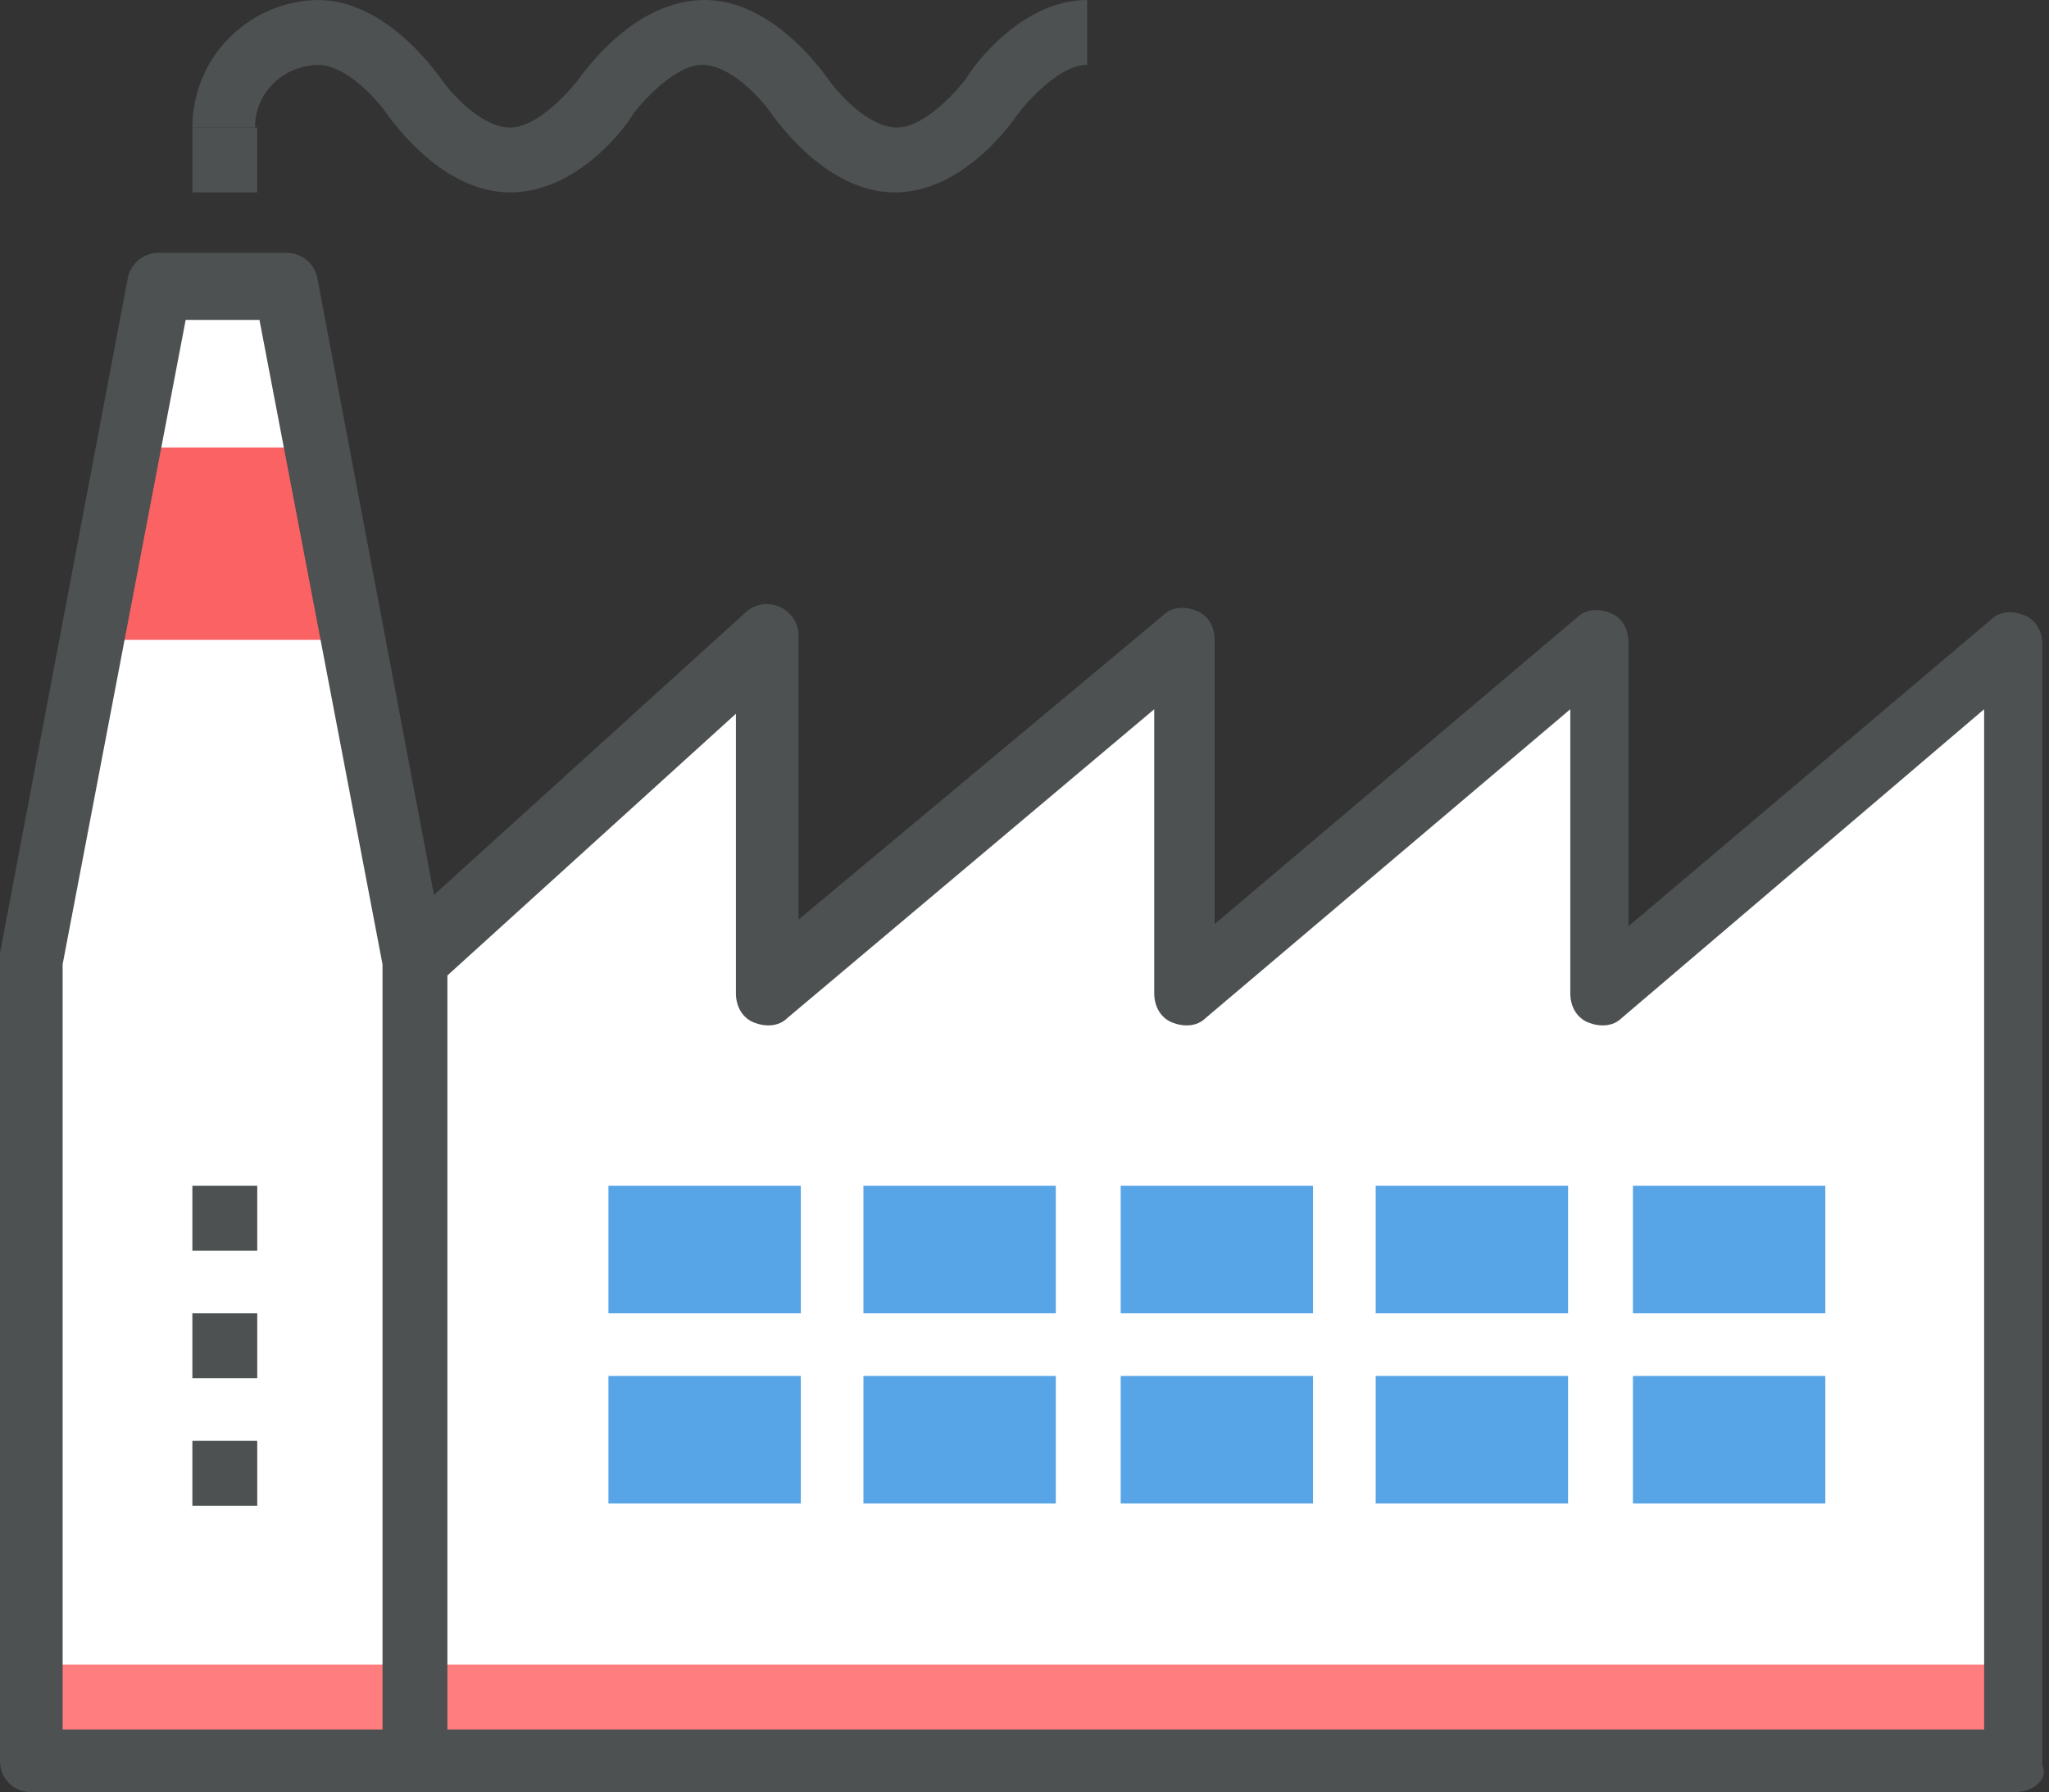
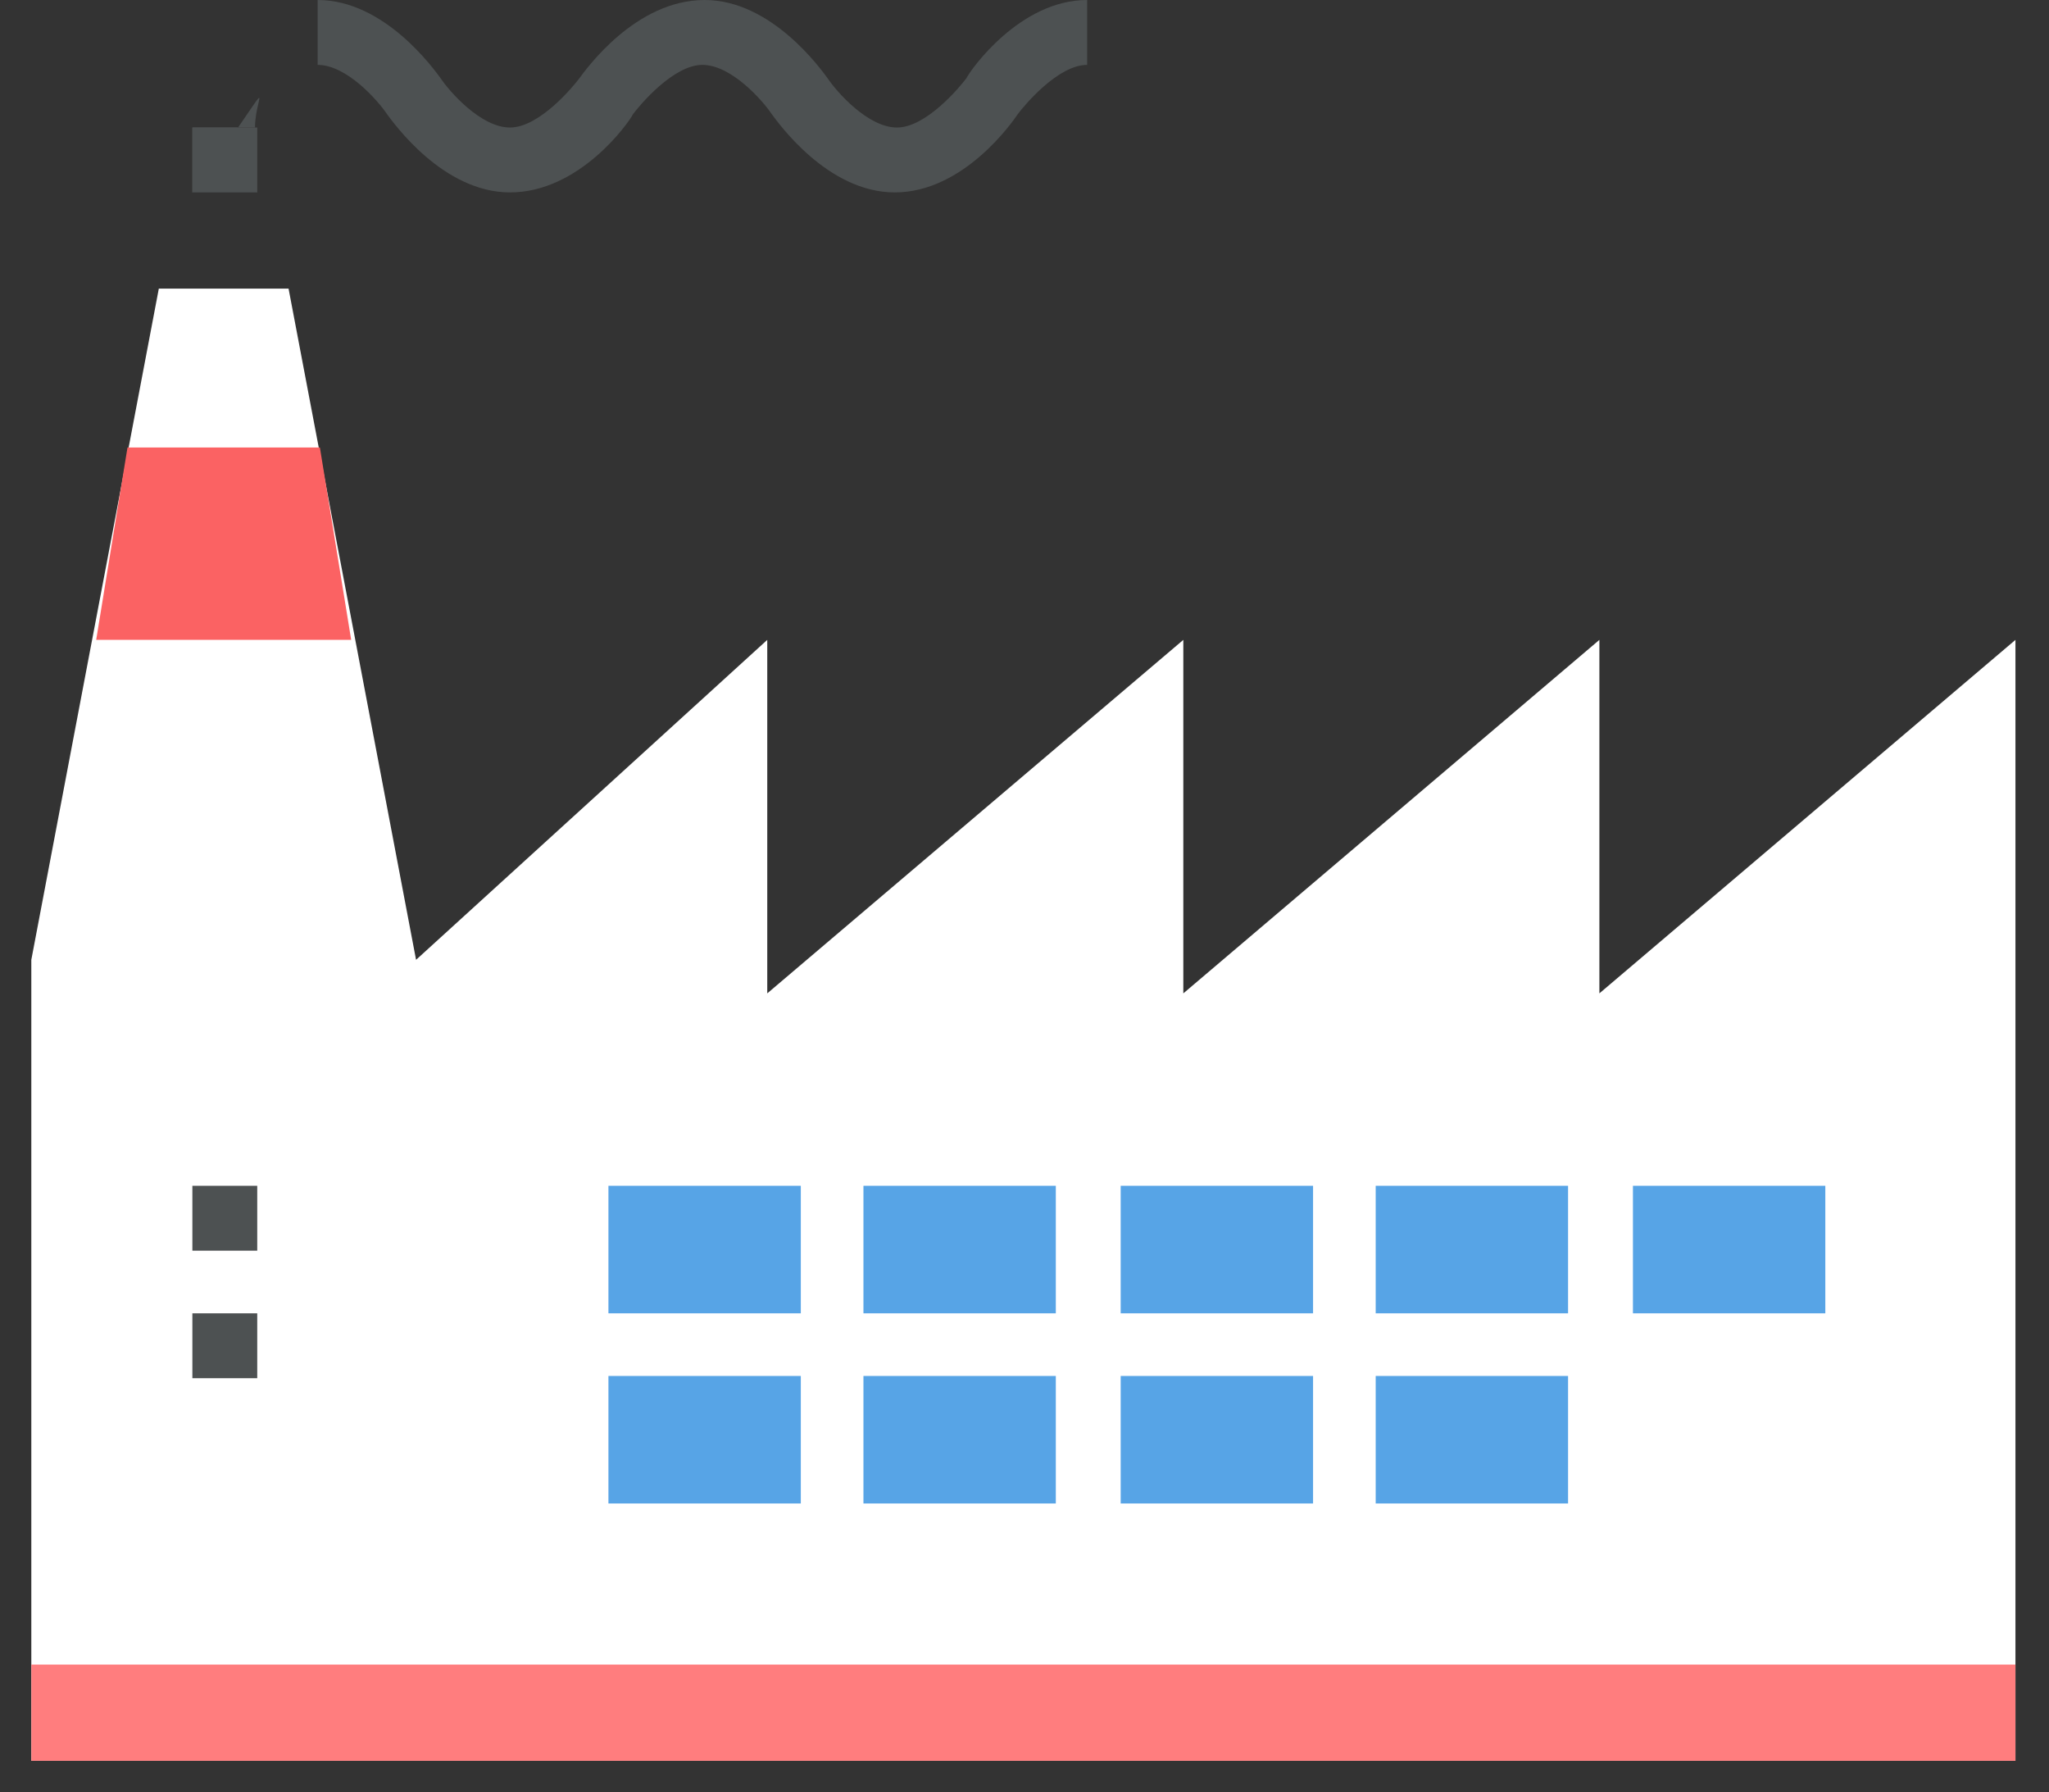
<svg xmlns="http://www.w3.org/2000/svg" version="1.1" id="Laag_1" x="0px" y="0px" viewBox="0 0 91.6 80.1" style="enable-background:new 0 0 91.6 80.1;" xml:space="preserve">
  <rect x="0" y="0" width="91.6" height="80.1" fill="#333333" stroke="none" />
  <style type="text/css">
	.st0{fill:#C4C4C4;}
	.st1{fill:none;}
	.st2{fill:#E8EDED;}
	.st3{fill:#565A5C;}
	.st4{fill:#82888A;}
	.st5{fill:none;stroke:#C4C4C4;stroke-miterlimit:10;}
	.st6{fill:#FA3B3C;}
	.st7{fill:#57A4E6;}
	.st8{fill:none;stroke:#57A4E6;stroke-width:2;stroke-miterlimit:10;}
	.st9{fill:#FFFFFF;}
	.st10{fill:#4D5152;}
	.st11{fill:#FB6263;}
	.st12{fill:#9AC8F0;}
	.st13{fill:#FF7D7E;}
	.st14{fill:#FFFFFF;stroke:#FFFFFF;stroke-miterlimit:10;}
	.st15{fill:#5F6465;}
	.st16{fill:#F3F3F3;}
	.st17{fill:none;stroke:#4D5152;stroke-width:2.452;stroke-miterlimit:10;}
	.st18{fill:#9AC8F0;stroke:#4D5152;stroke-width:2.452;stroke-miterlimit:10;}
	.st19{fill:#E8F3FC;}
	.st20{fill:#020210;}
	.st21{fill:#50BA94;}
	.st22{fill:#3498DB;}
	.st23{fill:#419977;}
	.st24{fill:#E8EDED;stroke:#000000;stroke-width:1.256;stroke-miterlimit:10;}
	.st25{fill:#82888A;stroke:#000000;stroke-width:1.256;stroke-miterlimit:10;}
	.st26{fill:#B5B5B5;}
	.st27{fill:none;stroke:#000000;stroke-width:1.256;stroke-miterlimit:10;}
	.st28{fill:#6D6D6D;}
	.st29{fill:#F1961D;}
	.st30{fill:#3C3F40;}
	.st31{fill:#EDD366;}
	.st32{fill:#EDD366;stroke:#000000;stroke-width:1.256;stroke-miterlimit:10;}
	.st33{opacity:0.25;fill:#3C3F40;}
</style>
  <g>
    <g>
      <g>
        <polygon class="st9" points="18.6,42.9 34.3,28.6 34.3,44.4 52.9,28.6 52.9,44.4 71.5,28.6 71.5,44.4 90.1,28.6 90.1,78.7      1.4,78.7 1.4,42.9 7.1,12.9 12.9,12.9 18.6,42.9    " />
      </g>
      <g>
        <rect x="1.4" y="74.4" class="st13" width="88.7" height="4.3" />
      </g>
      <g>
        <polygon class="st11" points="15.7,28.6 4.3,28.6 5.7,20 14.3,20    " />
      </g>
      <g>
-         <path class="st10" d="M90.1,80.1H1.4c-0.8,0-1.4-0.6-1.4-1.4V42.9c0-0.1,0-0.2,0-0.3l5.7-30.1c0.1-0.7,0.7-1.2,1.4-1.2h5.7     c0.7,0,1.3,0.5,1.4,1.2l5.2,27.5l13.9-12.6c0.4-0.4,1-0.5,1.5-0.3c0.5,0.2,0.9,0.7,0.9,1.3v12.7L52,27.5c0.4-0.4,1-0.4,1.5-0.2     c0.5,0.2,0.8,0.7,0.8,1.3v12.7l16.2-13.7c0.4-0.4,1-0.4,1.5-0.2c0.5,0.2,0.8,0.7,0.8,1.3v12.7l16.2-13.7c0.4-0.4,1-0.4,1.5-0.2     c0.5,0.2,0.8,0.7,0.8,1.3v50.1C91.6,79.5,90.9,80.1,90.1,80.1z M20,77.3h68.7V31.7L72.5,45.5c-0.4,0.4-1,0.4-1.5,0.2     c-0.5-0.2-0.8-0.7-0.8-1.3V31.7L53.9,45.5c-0.4,0.4-1,0.4-1.5,0.2c-0.5-0.2-0.8-0.7-0.8-1.3V31.7L35.2,45.5     c-0.4,0.4-1,0.4-1.5,0.2c-0.5-0.2-0.8-0.7-0.8-1.3V31.9L20,43.6V77.3z M2.8,77.3h14.3V43.1l-5.5-28.8H8.3L2.8,43.1V77.3z" />
-       </g>
+         </g>
      <g>
        <g>
          <g>
            <g>
              <g>
                <g>
                  <path class="st10" d="M40,8.6c-3,0-5.2-3.1-5.5-3.5c-0.4-0.6-1.8-2.2-3.1-2.2c-1.3,0-2.8,1.8-3.1,2.2          c-0.2,0.4-2.4,3.5-5.5,3.5c-3,0-5.2-3.1-5.5-3.5c-0.4-0.6-1.8-2.2-3.1-2.2V0c3,0,5.2,3.1,5.5,3.5c0.4,0.6,1.8,2.2,3.1,2.2          c1.3,0,2.8-1.8,3.1-2.2C26.2,3.1,28.4,0,31.5,0c3,0,5.2,3.1,5.5,3.5c0.4,0.6,1.8,2.2,3.1,2.2c1.3,0,2.8-1.8,3.1-2.2          C43.4,3.1,45.6,0,48.6,0v2.9c-1.3,0-2.8,1.8-3.1,2.2C45.3,5.4,43.1,8.6,40,8.6z" />
                </g>
              </g>
            </g>
          </g>
        </g>
        <g>
-           <path class="st10" d="M11.4,5.7H8.6c0-3.2,2.6-5.7,5.7-5.7v2.9C12.7,2.9,11.4,4.1,11.4,5.7z" />
+           <path class="st10" d="M11.4,5.7H8.6v2.9C12.7,2.9,11.4,4.1,11.4,5.7z" />
        </g>
        <g>
          <rect x="8.6" y="5.7" class="st10" width="2.9" height="2.9" />
        </g>
      </g>
      <g>
        <rect x="27.2" y="53" class="st7" width="8.6" height="5.7" />
      </g>
      <g>
        <rect x="27.2" y="61.5" class="st7" width="8.6" height="5.7" />
      </g>
      <g>
        <rect x="38.6" y="53" class="st7" width="8.6" height="5.7" />
      </g>
      <g>
        <rect x="38.6" y="61.5" class="st7" width="8.6" height="5.7" />
      </g>
      <g>
        <rect x="50.1" y="53" class="st7" width="8.6" height="5.7" />
      </g>
      <g>
        <rect x="50.1" y="61.5" class="st7" width="8.6" height="5.7" />
      </g>
      <g>
        <rect x="61.5" y="53" class="st7" width="8.6" height="5.7" />
      </g>
      <g>
        <rect x="61.5" y="61.5" class="st7" width="8.6" height="5.7" />
      </g>
      <g>
        <rect x="73" y="53" class="st7" width="8.6" height="5.7" />
      </g>
      <g>
-         <rect x="73" y="61.5" class="st7" width="8.6" height="5.7" />
-       </g>
+         </g>
      <g>
-         <rect x="8.6" y="64.4" class="st10" width="2.9" height="2.9" />
-       </g>
+         </g>
      <g>
        <rect x="8.6" y="58.7" class="st10" width="2.9" height="2.9" />
      </g>
      <g>
        <rect x="8.6" y="53" class="st10" width="2.9" height="2.9" />
      </g>
    </g>
  </g>
</svg>